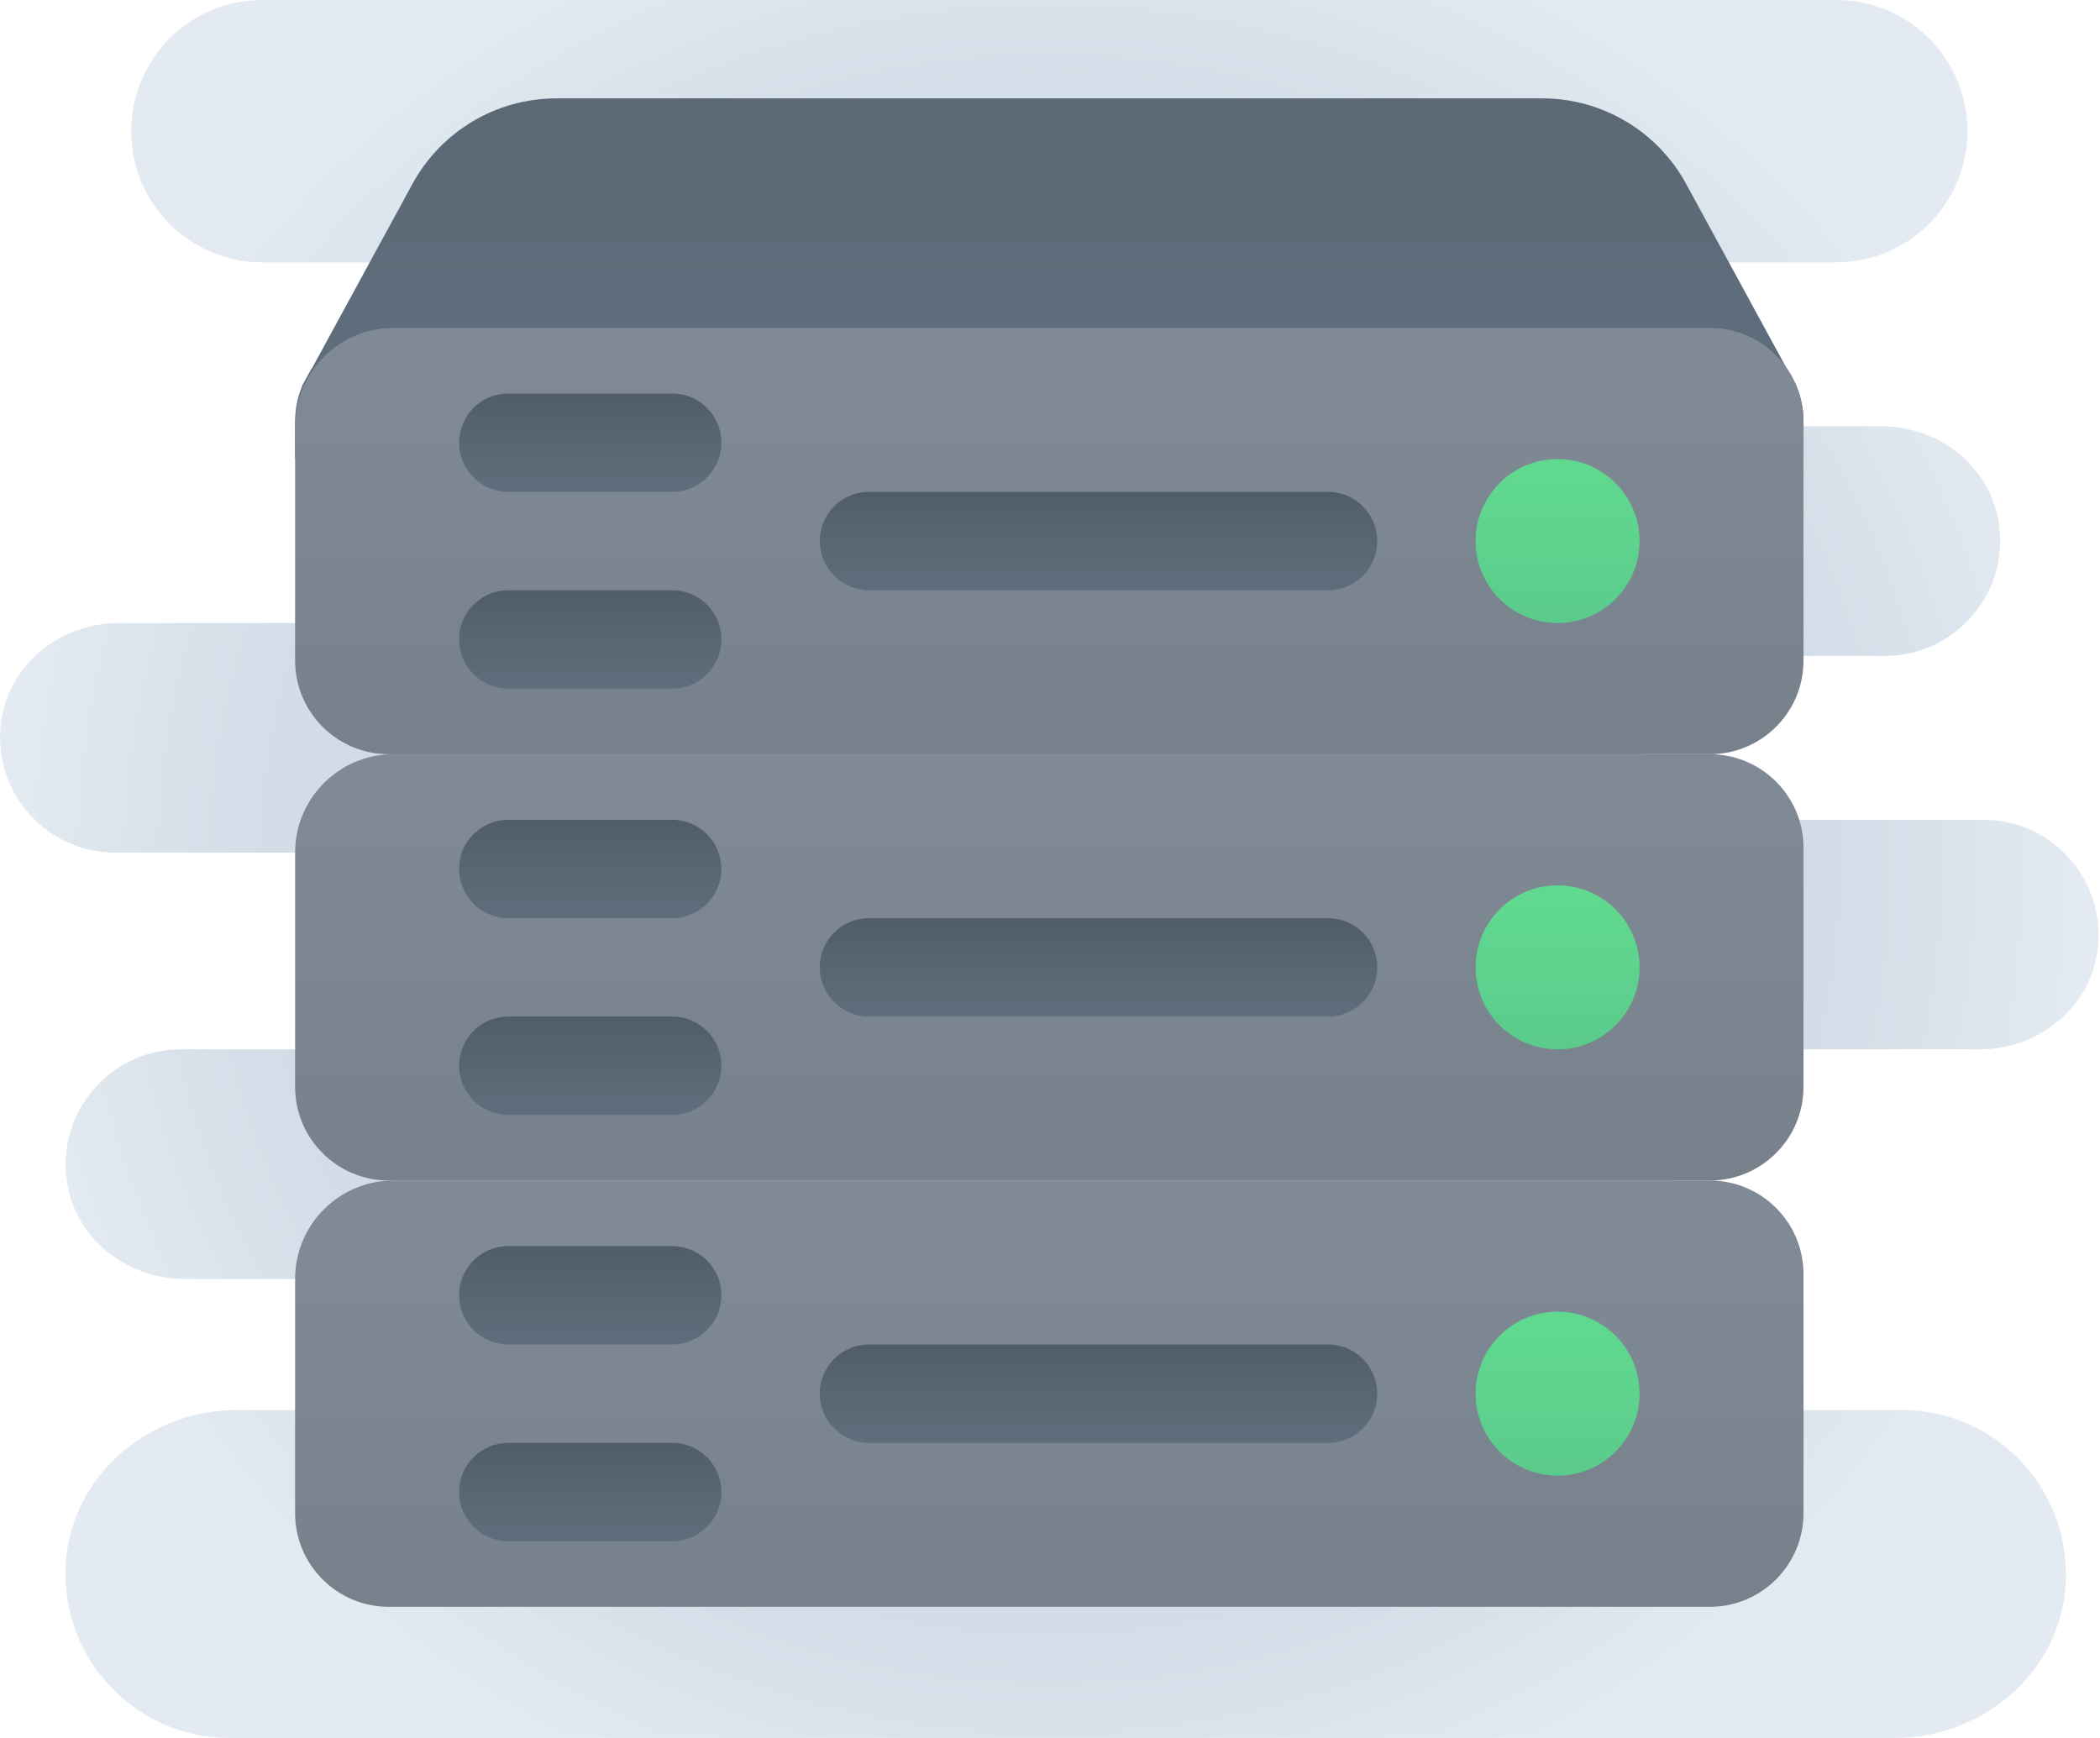
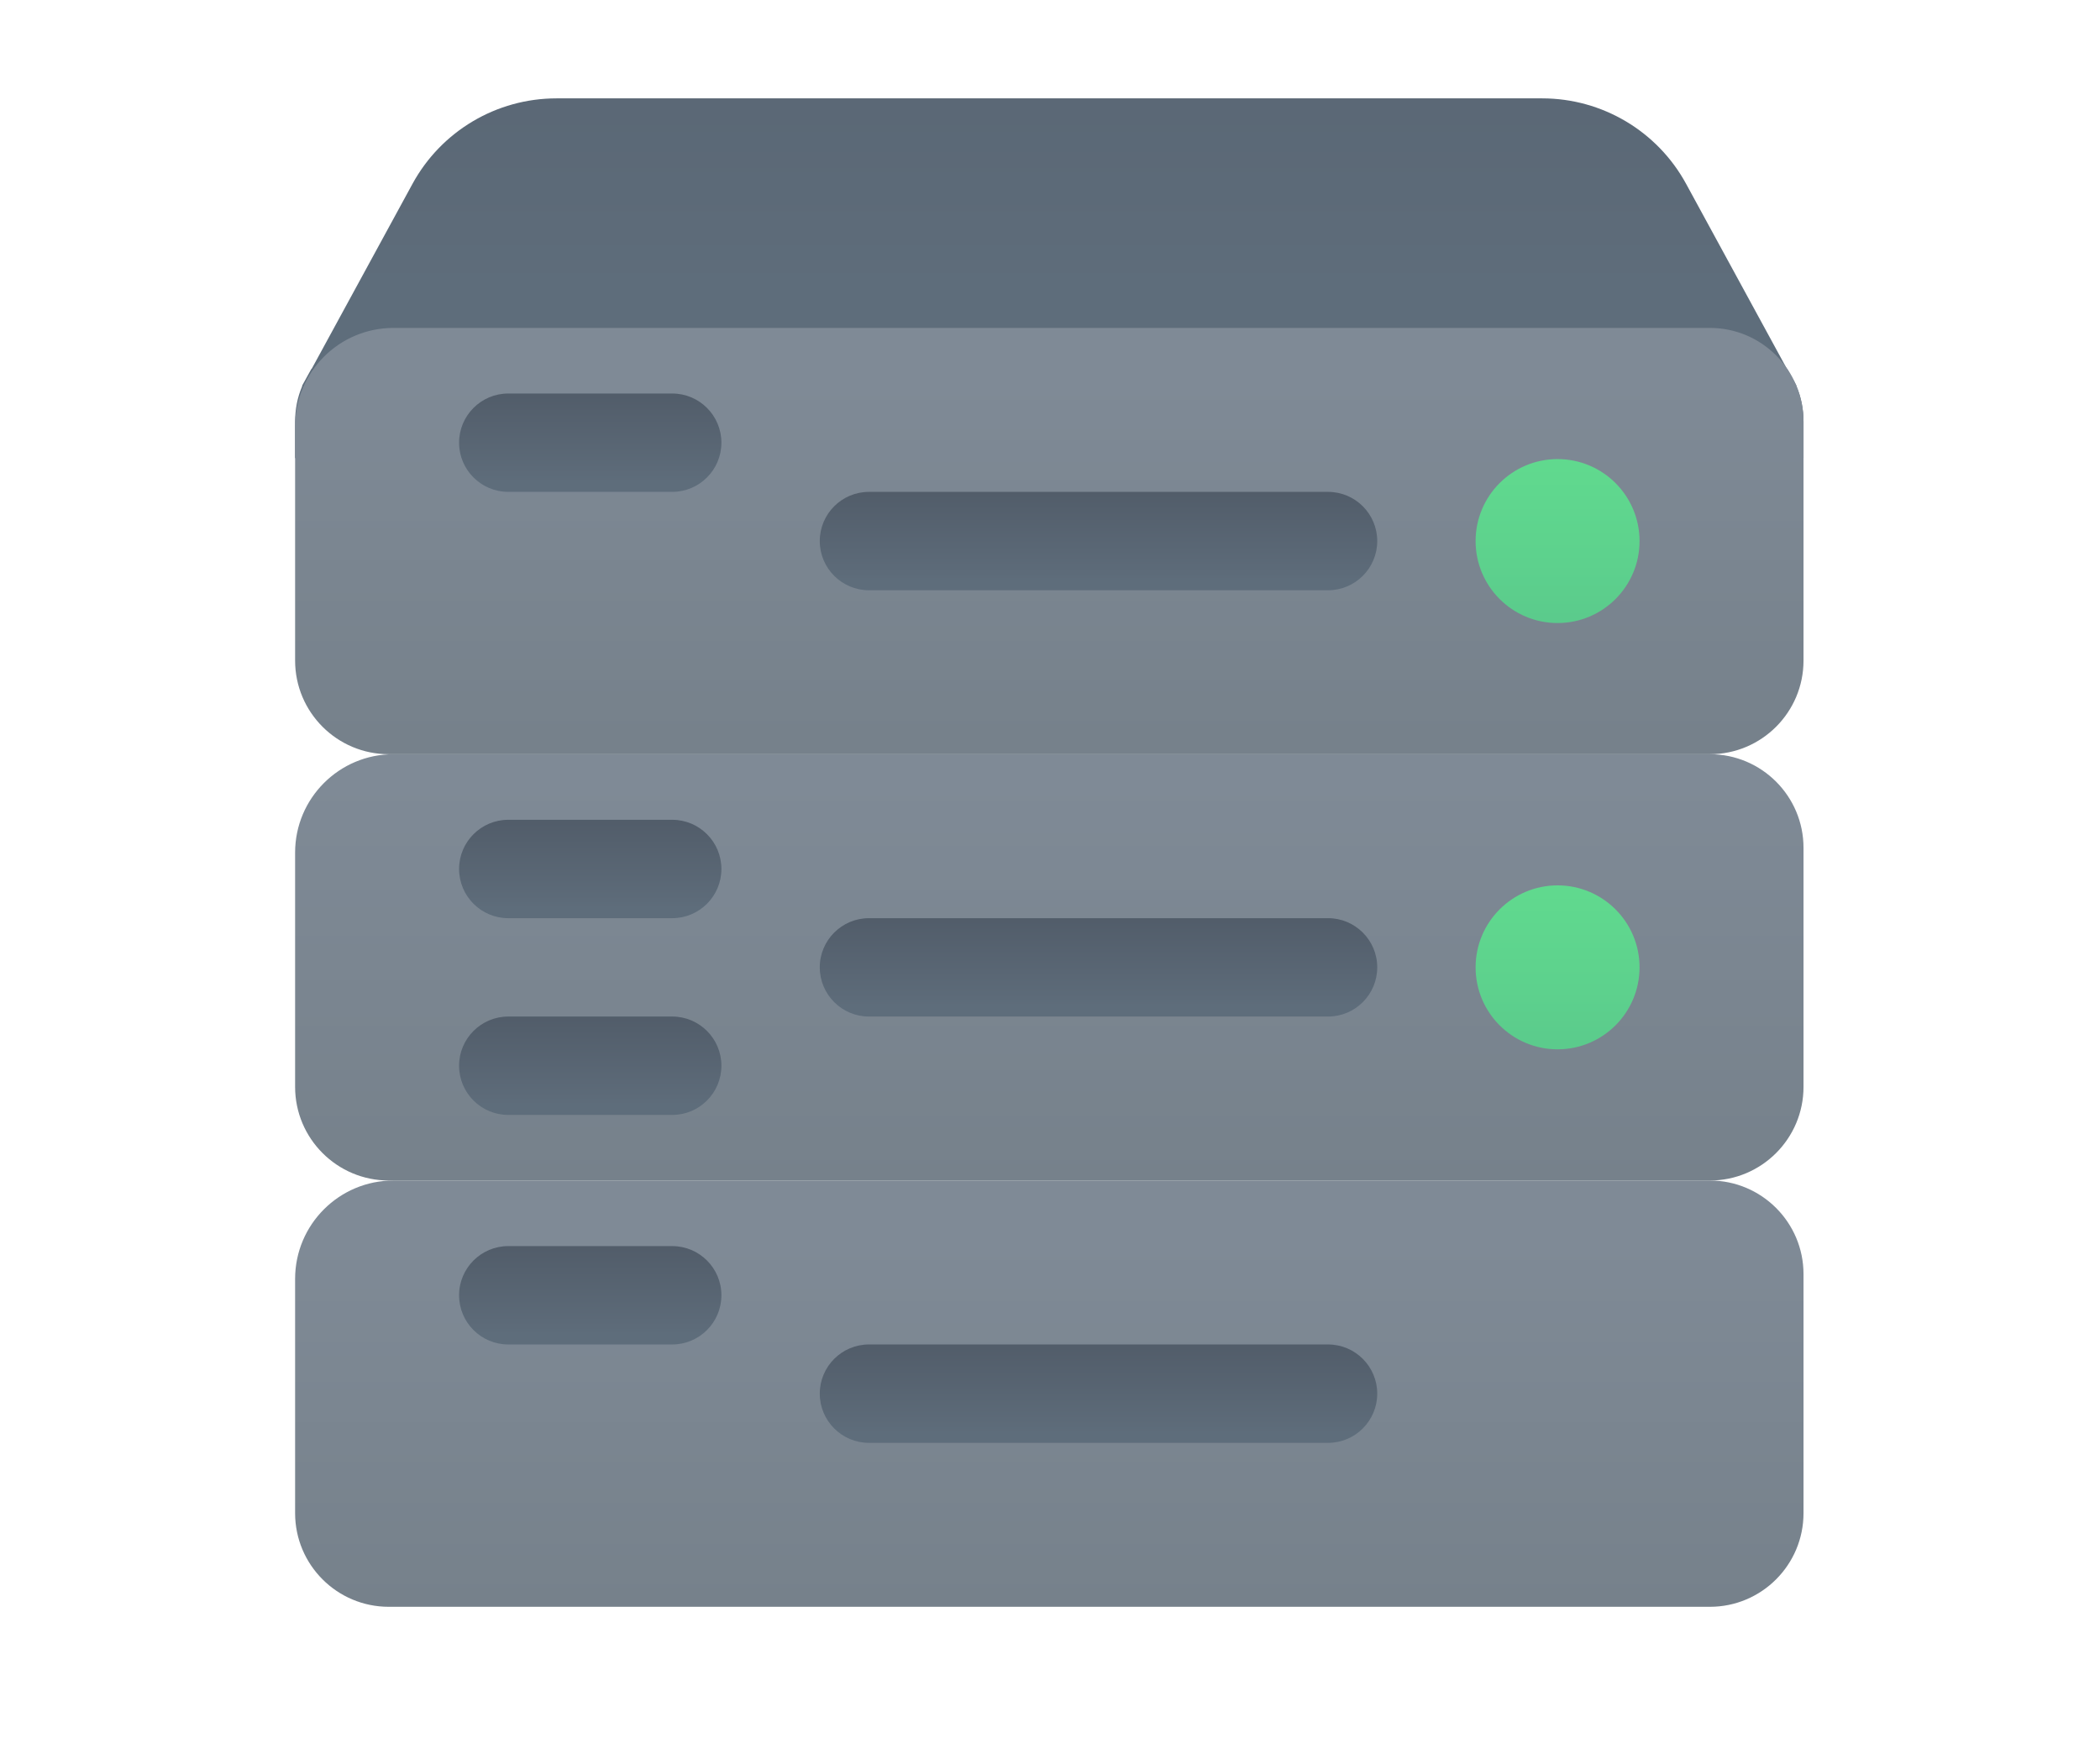
<svg xmlns="http://www.w3.org/2000/svg" width="87px" height="72px" viewBox="0 0 87 72" version="1.1">
  <title>icon-Stack</title>
  <defs>
    <radialGradient cx="50%" cy="50%" fx="50%" fy="50%" r="58.459%" gradientTransform="translate(0.5,0.5),scale(0.828,1),translate(-0.5,-0.5)" id="radialGradient-1">
      <stop stop-color="#B9C6D2" offset="0%" />
      <stop stop-color="#BDC9D5" offset="0%" />
      <stop stop-color="#BCCBDA" offset="24.1%" />
      <stop stop-color="#CBD7E3" offset="52.1%" />
      <stop stop-color="#D4DEE8" offset="78.2%" />
      <stop stop-color="#E3EAF1" offset="100%" />
    </radialGradient>
    <linearGradient x1="50%" y1="99.346%" x2="50%" y2="14.038%" id="linearGradient-2">
      <stop stop-color="#76818B" offset="0%" />
      <stop stop-color="#7F8A96" offset="100%" />
    </linearGradient>
    <linearGradient x1="50%" y1="100.492%" x2="50%" y2="5.708%" id="linearGradient-3">
      <stop stop-color="#76818B" offset="0%" />
      <stop stop-color="#7F8A96" offset="100%" />
    </linearGradient>
    <linearGradient x1="50%" y1="79.134%" x2="50%" y2="-140.884%" id="linearGradient-4">
      <stop stop-color="#5E6D7B" offset="12.2%" />
      <stop stop-color="#5D6B79" offset="19.1%" />
      <stop stop-color="#515C69" offset="100%" />
    </linearGradient>
    <linearGradient x1="50%" y1="96.808%" x2="50%" y2="12.3%" id="linearGradient-5">
      <stop stop-color="#76818B" offset="0%" />
      <stop stop-color="#7F8A96" offset="100%" />
    </linearGradient>
    <linearGradient x1="50%" y1="-32.82%" x2="50%" y2="169.08%" id="linearGradient-6">
      <stop stop-color="#62DE8F" offset="0%" />
      <stop stop-color="#5DD18D" offset="47.8%" />
      <stop stop-color="#56BE89" offset="100%" />
    </linearGradient>
    <linearGradient x1="50%" y1="102.133%" x2="50%" y2="-2.9%" id="linearGradient-7">
      <stop stop-color="#5E6D7B" offset="12.2%" />
      <stop stop-color="#5D6B79" offset="19.1%" />
      <stop stop-color="#515C69" offset="100%" />
    </linearGradient>
    <linearGradient x1="50%" y1="102.133%" x2="50%" y2="-2.9%" id="linearGradient-8">
      <stop stop-color="#5E6D7B" offset="12.2%" />
      <stop stop-color="#5D6B79" offset="19.1%" />
      <stop stop-color="#515C69" offset="100%" />
    </linearGradient>
  </defs>
  <g id="Design---Desk" stroke="none" stroke-width="1" fill="none" fill-rule="evenodd">
    <g id="BSP---0.3-Desk" transform="translate(-679, -1627)" fill-rule="nonzero">
      <g id="section.bsp-distribution-network" transform="translate(60, 1340)">
        <g id=".section-content" transform="translate(203, 62)">
          <g id=".graphic" transform="translate(0, 225)">
            <g id="Group-6" transform="translate(302, 0)">
              <g id="icon-Stack" transform="translate(114, 0)">
-                 <path d="M86.835,39.736 C86.359,41.95 84.294,43.472 82.026,43.472 L69.283,43.472 L69.283,58.415 L78.792,58.415 C82.759,58.415 85.938,61.825 85.558,65.873 C85.218,69.405 82.053,72 78.507,72 L9.509,72 C5.543,72 2.364,68.59 2.744,64.542 C3.084,61.01 6.249,58.415 9.795,58.415 L29.887,58.415 C30.634,58.415 31.313,58.116 31.802,57.614 C32.305,57.125 32.604,56.445 32.604,55.698 C32.604,54.204 31.381,52.981 29.887,52.981 L7.635,52.981 C5.366,52.981 3.301,51.46 2.826,49.245 C2.187,46.202 4.524,43.472 7.472,43.472 L19.019,43.472 C20.146,43.472 21.165,43.01 21.899,42.276 C22.632,41.543 23.094,40.524 23.094,39.396 C23.094,37.141 21.274,35.321 19.019,35.321 L4.755,35.321 C1.807,35.321 -0.53,32.59 0.109,29.547 C0.584,27.333 2.649,25.811 4.918,25.811 L13.585,25.811 L14.943,13.585 L16.981,13.585 C17.918,13.585 18.774,13.205 19.386,12.593 C19.848,12.131 20.174,11.534 20.309,10.868 L10.868,10.868 C7.866,10.868 5.434,8.436 5.434,5.434 C5.434,5.312 5.434,5.189 5.448,5.067 C5.543,3.722 6.127,2.5 7.023,1.589 C8.015,0.611 9.374,0 10.868,0 L76.075,0 C78.955,0 81.319,2.242 81.496,5.081 C81.509,5.203 81.509,5.312 81.509,5.434 C81.509,6.928 80.898,8.287 79.92,9.278 C78.928,10.257 77.57,10.868 76.075,10.868 L66.715,10.868 C65.438,10.868 64.243,11.683 63.944,12.919 C63.686,13.911 63.998,16.22 64.651,16.859 C65.14,17.362 65.819,17.66 66.566,17.66 L77.95,17.66 C80.219,17.66 82.284,19.182 82.759,21.396 C83.398,24.439 81.061,27.17 78.113,27.17 L71.321,27.17 C70.383,27.17 69.528,27.55 68.916,28.162 C68.251,28.827 67.857,29.778 67.925,30.811 C68.047,32.631 69.718,33.962 71.538,33.962 L82.189,33.962 C85.137,33.962 87.473,36.693 86.835,39.736 Z" id="Path" fill="url(#radialGradient-1)" />
                <path d="M70.837,48.906 L16.302,48.906 C14.051,48.906 12.226,50.73 12.226,52.981 L12.226,62.686 C12.226,64.829 13.964,66.566 16.106,66.566 L70.838,66.566 C72.979,66.566 74.717,64.829 74.717,62.686 L74.717,52.784 C74.717,50.643 72.979,48.906 70.837,48.906 Z" id="Path" fill="url(#linearGradient-2)" />
                <path d="M70.837,31.245 L16.302,31.245 C14.051,31.245 12.226,33.07 12.226,35.321 L12.226,45.026 C12.226,47.168 13.964,48.906 16.106,48.906 L70.838,48.906 C72.979,48.906 74.717,47.168 74.717,45.026 L74.717,35.124 C74.717,32.983 72.979,31.245 70.837,31.245 Z" id="Path" fill="url(#linearGradient-3)" />
                <path d="M74.717,17.47 L74.717,18.978 C66.24,18.842 20.703,18.842 12.226,18.978 L12.226,17.47 C12.226,16.954 12.322,16.465 12.512,16.017 C12.512,16.003 12.525,15.976 12.525,15.962 L12.892,15.297 C12.892,15.297 12.906,15.283 12.919,15.269 L17.088,7.618 C18.278,5.434 20.566,4.075 23.054,4.075 L63.89,4.075 C66.376,4.075 68.665,5.434 69.854,7.618 L74.023,15.269 C74.036,15.283 74.05,15.297 74.05,15.297 L74.417,15.962 C74.417,15.976 74.43,16.003 74.43,16.017 C74.622,16.465 74.717,16.954 74.717,17.47 Z" id="Path" fill="url(#linearGradient-4)" />
-                 <path d="M70.837,13.585 L16.302,13.585 C14.051,13.585 12.226,15.409 12.226,17.66 L12.226,27.365 C12.226,29.508 13.964,31.245 16.106,31.245 L70.838,31.245 C72.979,31.245 74.717,29.508 74.717,27.365 L74.717,17.463 C74.717,15.322 72.979,13.585 70.837,13.585 Z" id="Path" fill="url(#linearGradient-5)" />
+                 <path d="M70.837,13.585 L16.302,13.585 C14.051,13.585 12.226,15.409 12.226,17.66 L12.226,27.365 C12.226,29.508 13.964,31.245 16.106,31.245 L70.838,31.245 C72.979,31.245 74.717,29.508 74.717,27.365 L74.717,17.463 C74.717,15.322 72.979,13.585 70.837,13.585 " id="Path" fill="url(#linearGradient-5)" />
                <circle id="Oval" fill="url(#linearGradient-6)" cx="64.528" cy="22.415" r="3.396" />
                <circle id="Oval" fill="url(#linearGradient-6)" cx="64.528" cy="40.075" r="3.396" />
-                 <circle id="Oval" fill="url(#linearGradient-6)" cx="64.528" cy="57.736" r="3.396" />
                <path d="M55.019,24.453 L36,24.453 C34.875,24.453 33.962,23.54 33.962,22.415 C33.962,21.29 34.875,20.377 36,20.377 L55.019,20.377 C56.144,20.377 57.057,21.29 57.057,22.415 C57.057,23.54 56.144,24.453 55.019,24.453 Z" id="Path" fill="url(#linearGradient-7)" />
                <path d="M27.849,20.377 L21.057,20.377 C19.932,20.377 19.019,19.464 19.019,18.34 L19.019,18.34 C19.019,17.215 19.932,16.302 21.057,16.302 L27.849,16.302 C28.974,16.302 29.887,17.215 29.887,18.34 L29.887,18.34 C29.887,19.464 28.974,20.377 27.849,20.377 Z" id="Path" fill="url(#linearGradient-8)" />
-                 <path d="M27.849,28.528 L21.057,28.528 C19.932,28.528 19.019,27.615 19.019,26.491 L19.019,26.491 C19.019,25.366 19.932,24.453 21.057,24.453 L27.849,24.453 C28.974,24.453 29.887,25.366 29.887,26.491 L29.887,26.491 C29.887,27.615 28.974,28.528 27.849,28.528 Z" id="Path" fill="url(#linearGradient-8)" />
                <path d="M55.019,42.113 L36,42.113 C34.875,42.113 33.962,41.2 33.962,40.075 C33.962,38.951 34.875,38.038 36,38.038 L55.019,38.038 C56.144,38.038 57.057,38.951 57.057,40.075 C57.057,41.2 56.144,42.113 55.019,42.113 Z" id="Path" fill="url(#linearGradient-7)" />
                <path d="M27.849,38.038 L21.057,38.038 C19.932,38.038 19.019,37.125 19.019,36 L19.019,36 C19.019,34.875 19.932,33.962 21.057,33.962 L27.849,33.962 C28.974,33.962 29.887,34.875 29.887,36 L29.887,36 C29.887,37.125 28.974,38.038 27.849,38.038 Z" id="Path" fill="url(#linearGradient-8)" />
                <path d="M27.849,46.189 L21.057,46.189 C19.932,46.189 19.019,45.276 19.019,44.151 L19.019,44.151 C19.019,43.026 19.932,42.113 21.057,42.113 L27.849,42.113 C28.974,42.113 29.887,43.026 29.887,44.151 L29.887,44.151 C29.887,45.276 28.974,46.189 27.849,46.189 Z" id="Path" fill="url(#linearGradient-8)" />
                <path d="M55.019,59.774 L36,59.774 C34.875,59.774 33.962,58.861 33.962,57.736 C33.962,56.611 34.875,55.698 36,55.698 L55.019,55.698 C56.144,55.698 57.057,56.611 57.057,57.736 C57.057,58.861 56.144,59.774 55.019,59.774 Z" id="Path" fill="url(#linearGradient-7)" />
                <path d="M27.849,55.698 L21.057,55.698 C19.932,55.698 19.019,54.785 19.019,53.66 L19.019,53.66 C19.019,52.536 19.932,51.623 21.057,51.623 L27.849,51.623 C28.974,51.623 29.887,52.536 29.887,53.66 L29.887,53.66 C29.887,54.785 28.974,55.698 27.849,55.698 Z" id="Path" fill="url(#linearGradient-8)" />
-                 <path d="M27.849,63.849 L21.057,63.849 C19.932,63.849 19.019,62.936 19.019,61.811 L19.019,61.811 C19.019,60.686 19.932,59.774 21.057,59.774 L27.849,59.774 C28.974,59.774 29.887,60.686 29.887,61.811 L29.887,61.811 C29.887,62.936 28.974,63.849 27.849,63.849 Z" id="Path" fill="url(#linearGradient-8)" />
              </g>
            </g>
          </g>
        </g>
      </g>
    </g>
  </g>
</svg>